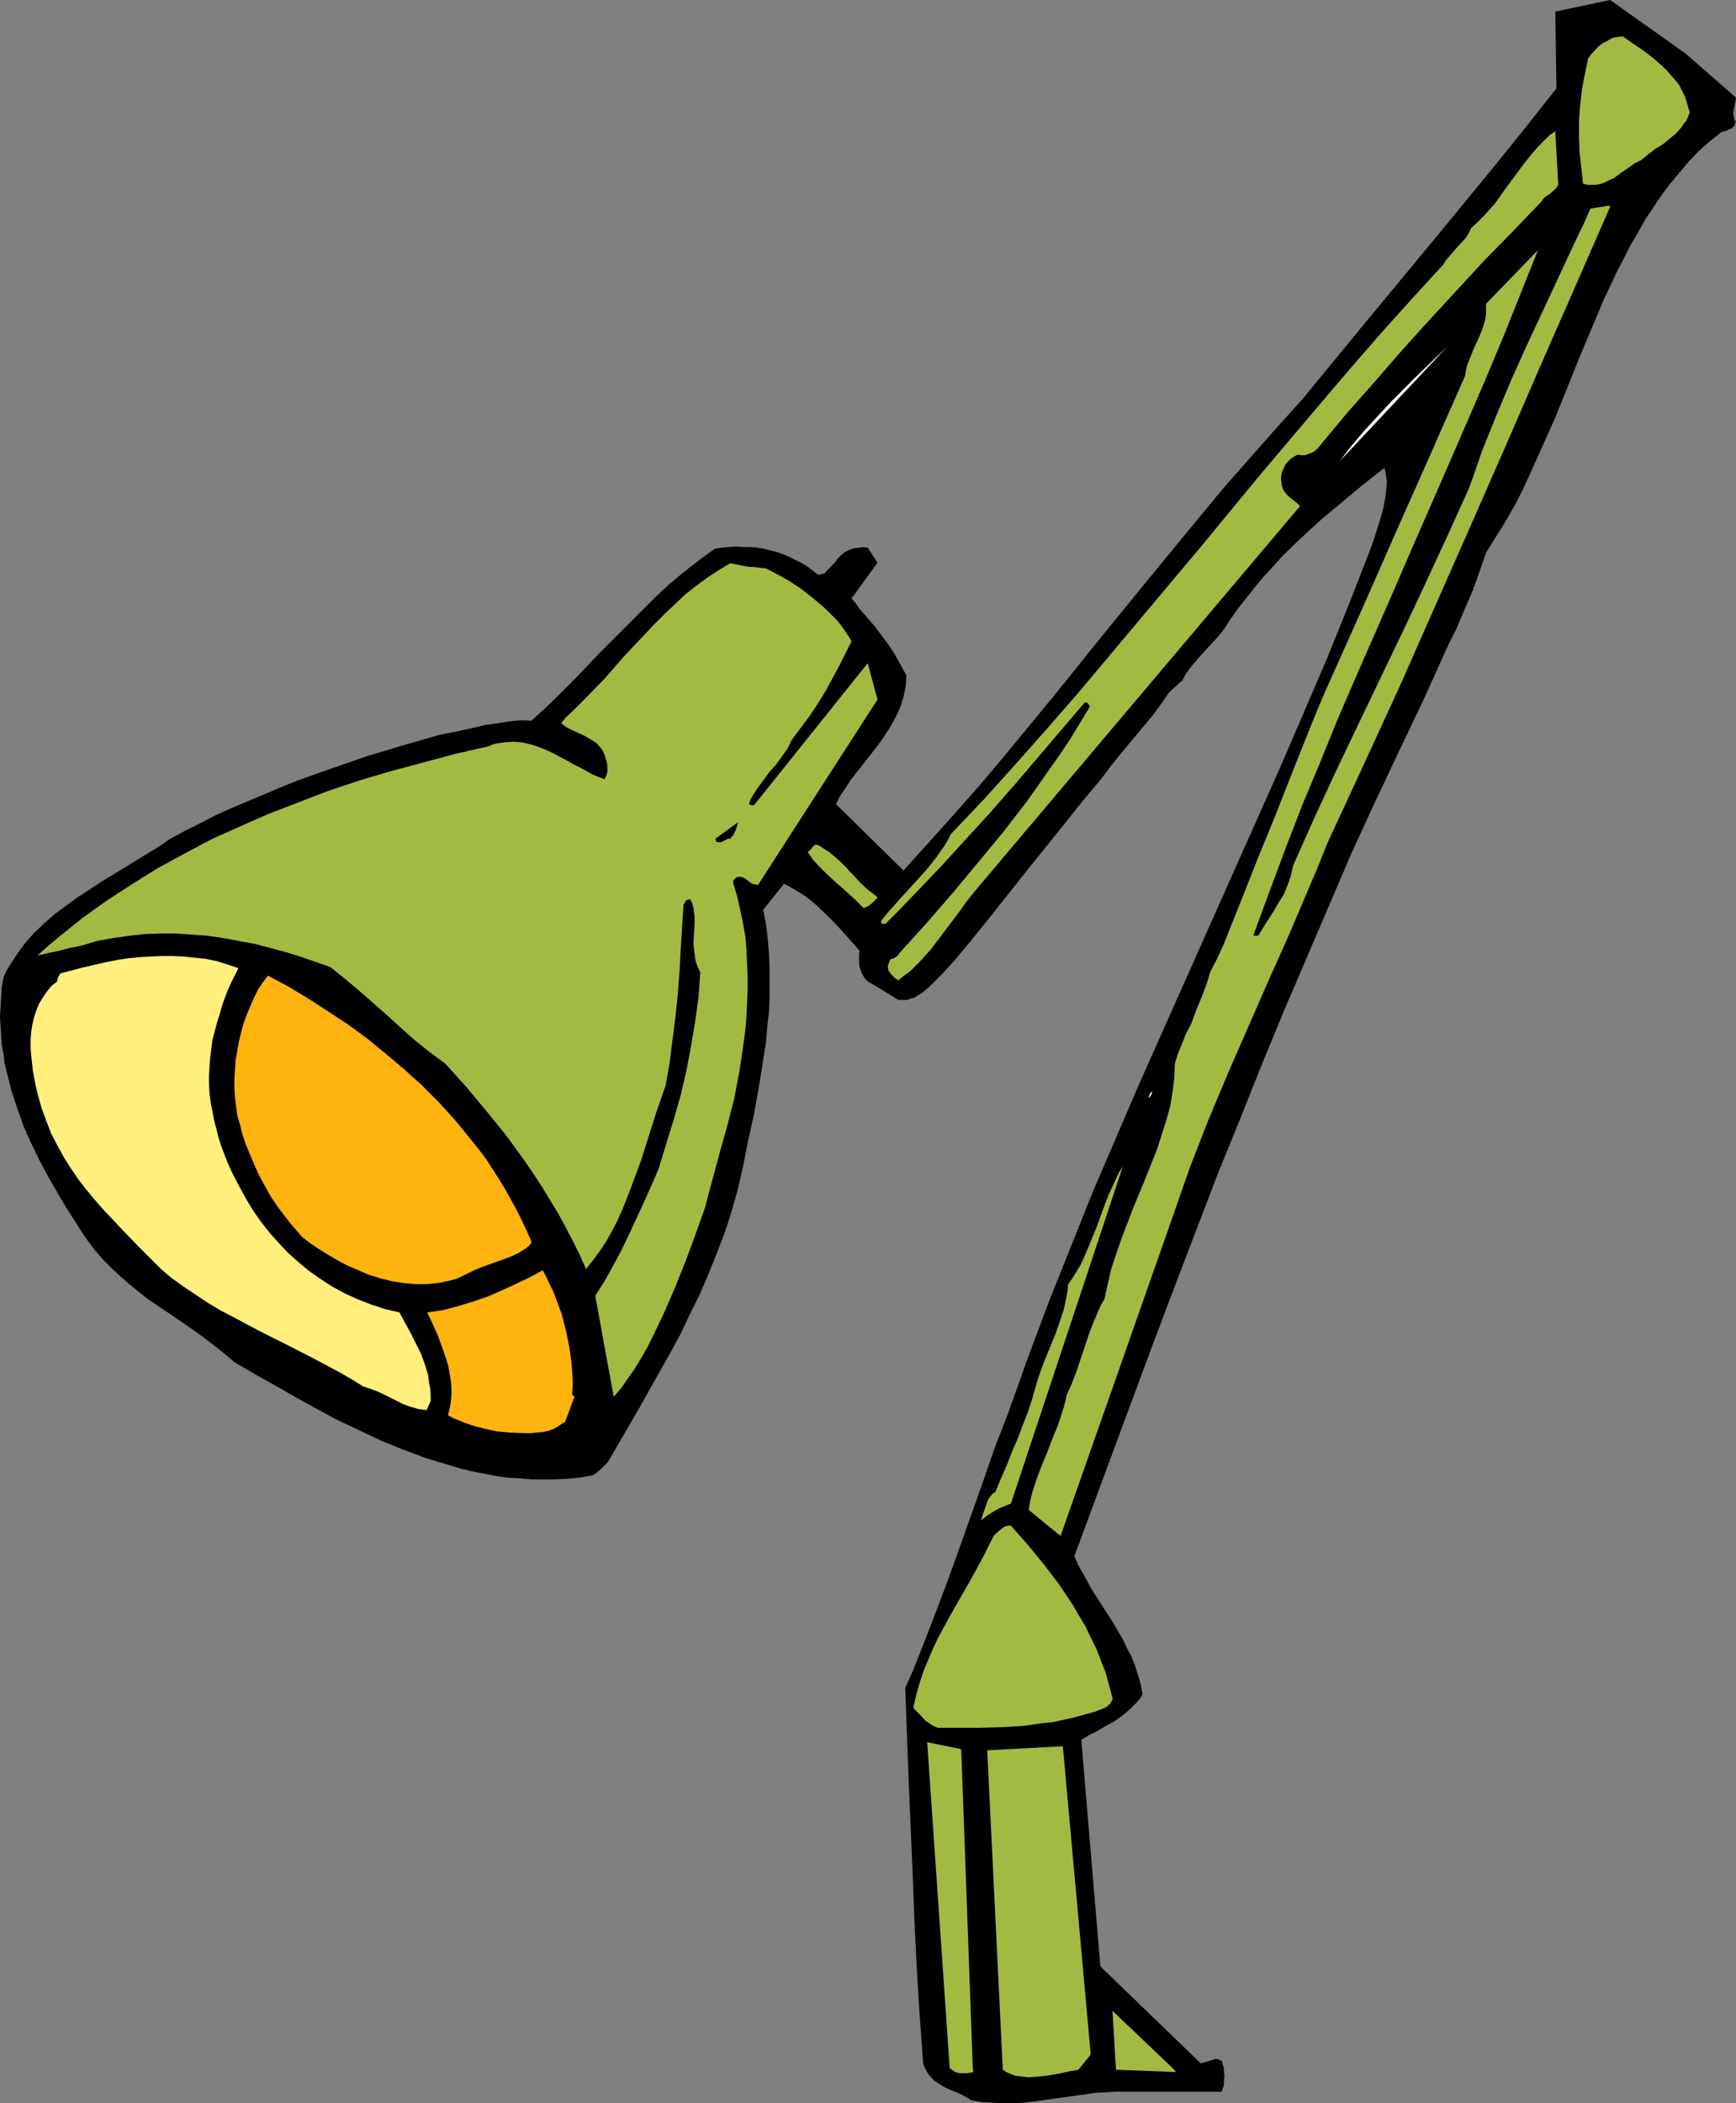
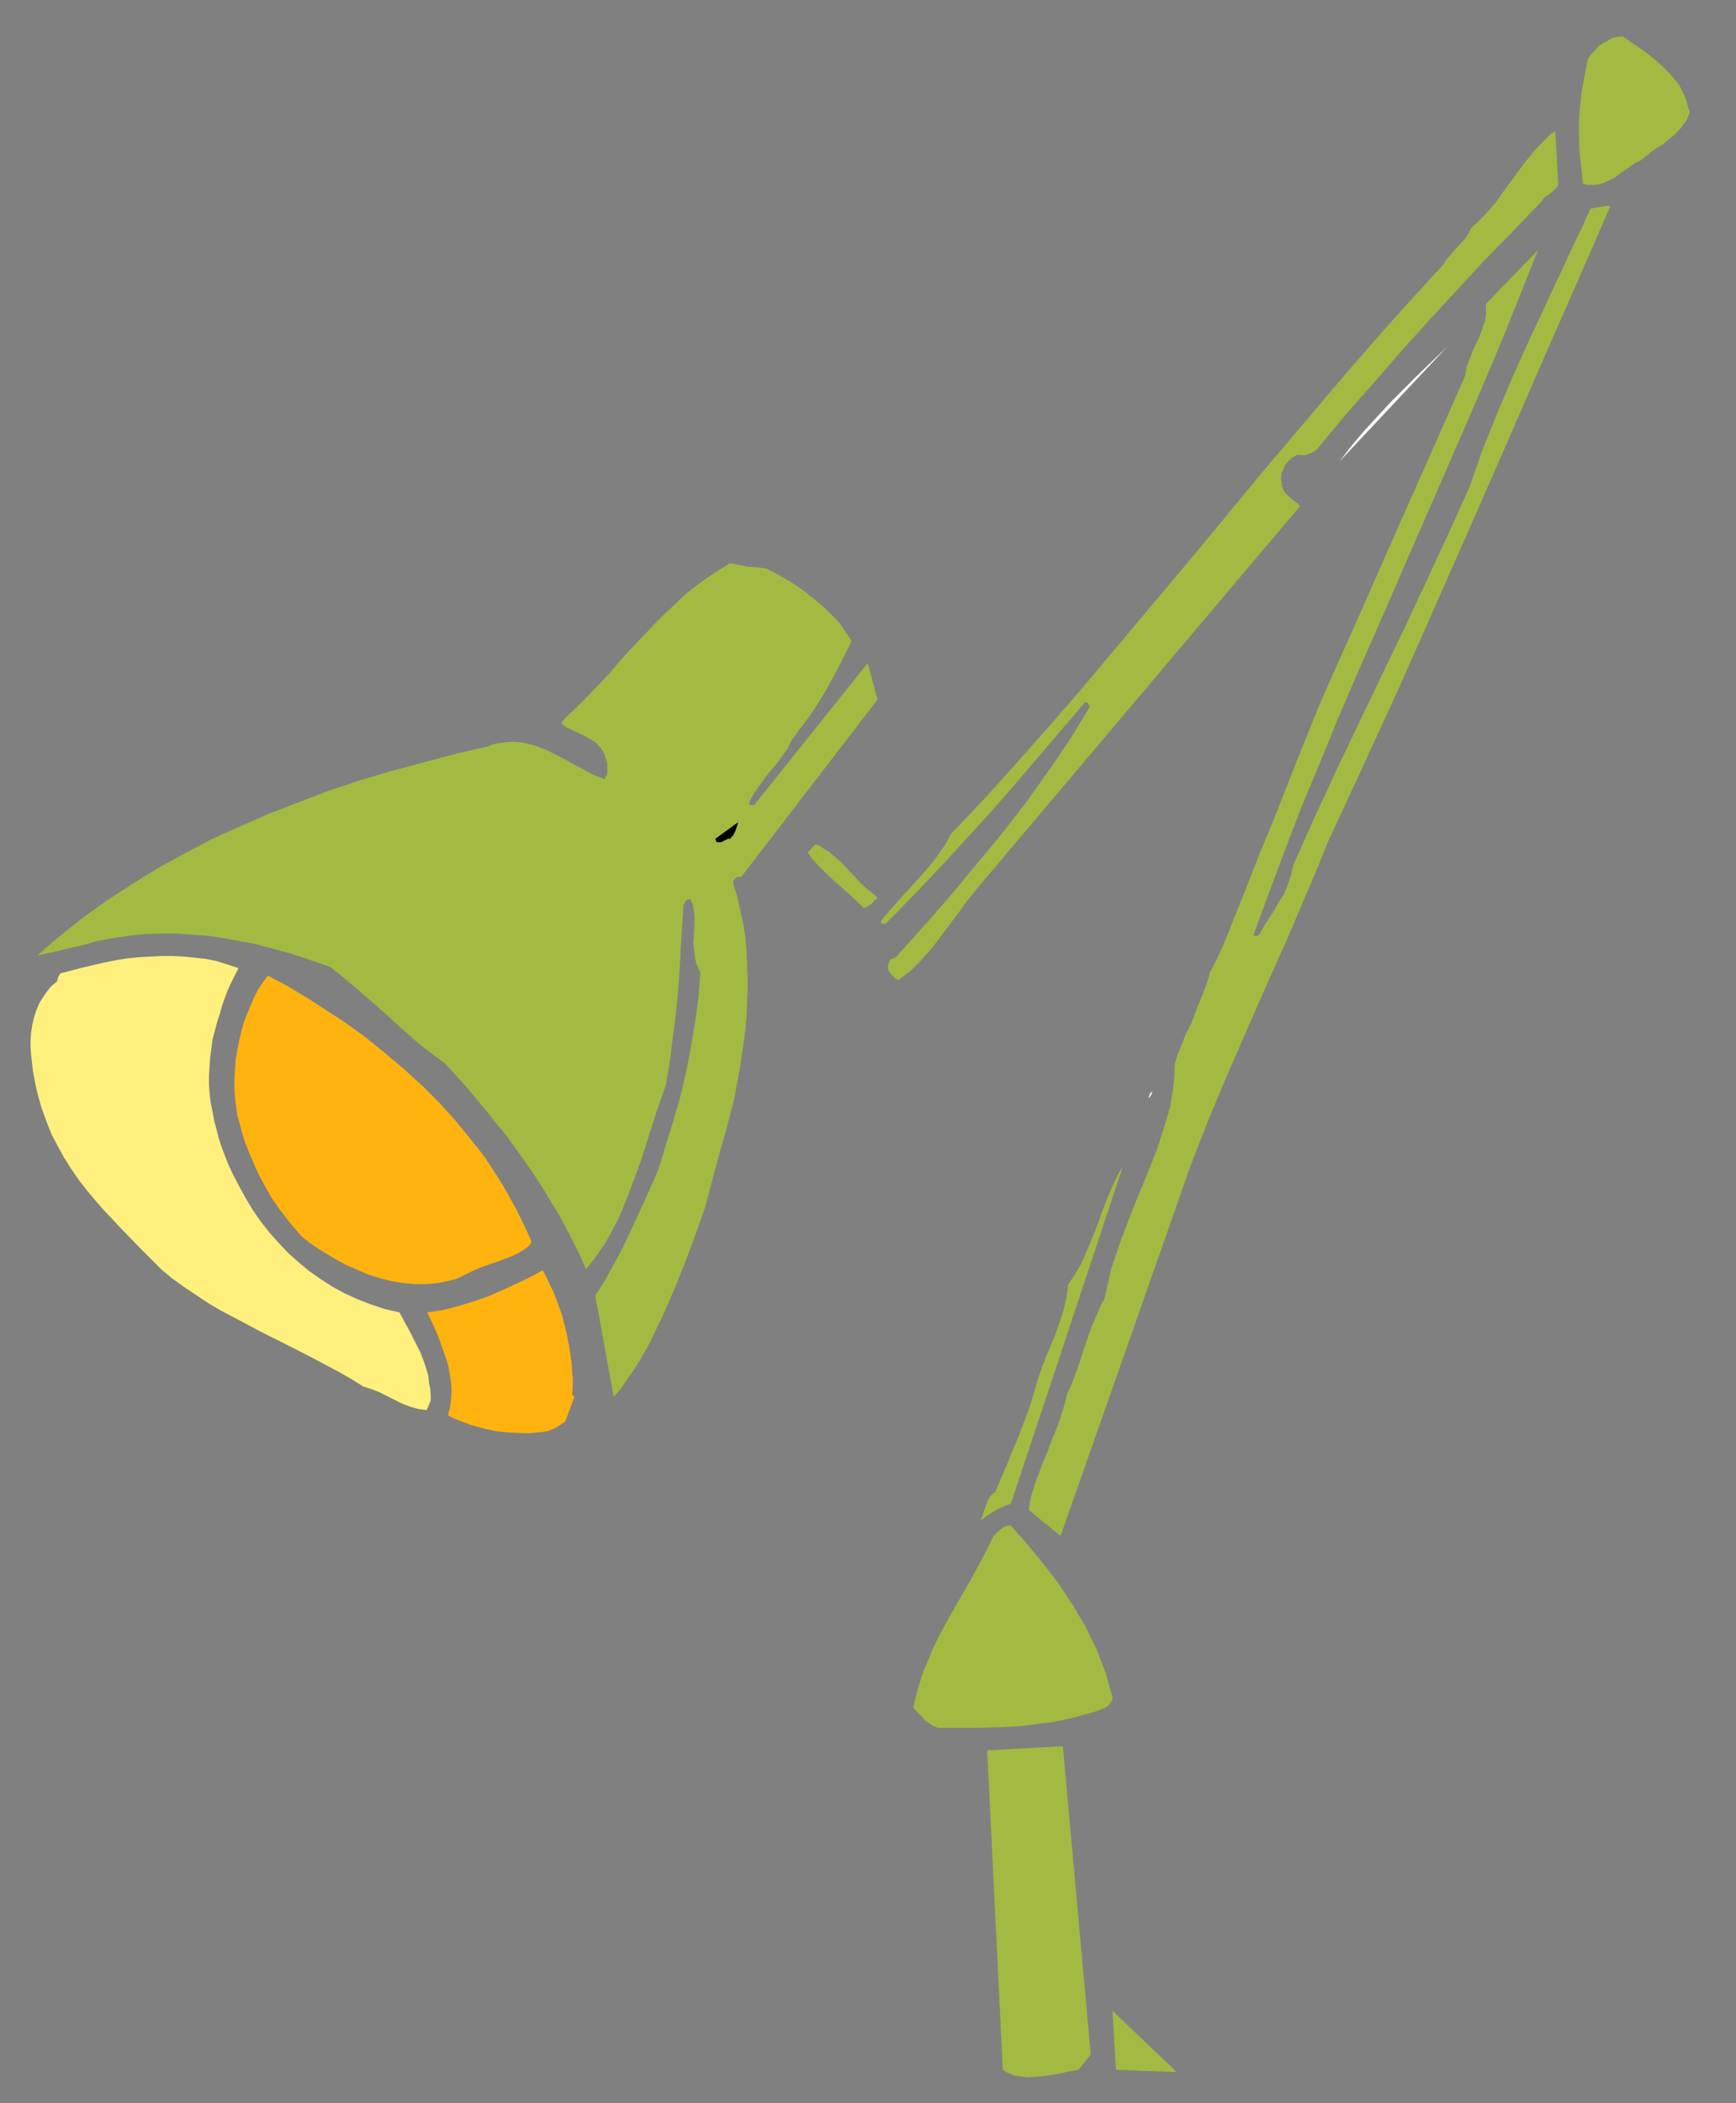
<svg xmlns="http://www.w3.org/2000/svg" xmlns:ns1="http://sodipodi.sourceforge.net/DTD/sodipodi-0.dtd" xmlns:ns2="http://www.inkscape.org/namespaces/inkscape" version="1.0" width="128.551mm" height="155.668mm" id="svg19" ns1:docname="Lamp - Desk 04.wmf">
  <rect width="100%" height="100%" fill="#808080" stroke="none" />
  <ns1:namedview id="namedview19" pagecolor="#ffffff" bordercolor="#000000" borderopacity="0.25" ns2:showpageshadow="2" ns2:pageopacity="0.0" ns2:pagecheckerboard="0" ns2:deskcolor="#d1d1d1" ns2:document-units="mm" />
  <defs id="defs1">
    <pattern id="WMFhbasepattern" patternUnits="userSpaceOnUse" width="6" height="6" x="0" y="0" />
  </defs>
-   <path style="fill:#000000;fill-opacity:1;fill-rule:evenodd;stroke:none" d="m 485.861,34.257 -0.485,-0.97 -0.162,-0.808 -0.162,-0.97 0.162,-0.646 0.323,-1.778 0.162,-0.808 0.162,-0.97 L 471.804,15.028 450.638,0 l -15.35,3.232 0.323,21.492 -8.564,10.827 -8.725,10.827 -17.935,21.815 -17.935,21.653 -17.935,21.815 -7.433,8.241 -7.271,8.241 -7.271,8.241 -6.948,8.403 -13.572,16.482 -13.572,16.644 -13.411,16.644 -13.572,16.482 -6.948,8.241 -7.109,8.08 -7.271,8.08 -7.271,8.08 -18.904,-18.583 1.131,-2.262 1.454,-2.101 1.454,-2.262 1.616,-2.101 3.232,-4.04 3.232,-4.201 1.454,-2.101 1.454,-2.262 1.293,-2.262 1.131,-2.262 0.969,-2.424 0.646,-2.424 0.485,-2.585 0.162,-2.747 -1.616,-2.909 -1.616,-2.909 -1.777,-2.747 -1.939,-2.585 -1.939,-2.585 -2.1,-2.424 -2.262,-2.585 -0.969,-1.454 -1.131,-1.293 7.271,-10.019 -2.747,-4.201 -1.293,-0.162 -1.293,0.162 -1.293,0.162 -1.293,0.485 -1.293,0.646 -0.969,0.808 -0.969,0.97 -0.808,1.131 -0.485,0.485 -0.485,0.485 -0.646,0.646 -0.646,0.646 -0.646,0.808 h -0.323 l -0.485,0.162 -0.969,0.162 -1.454,-1.131 -1.454,-1.131 -1.616,-0.97 -1.616,-0.808 -1.616,-0.808 -1.777,-0.808 -1.777,-0.646 -1.939,-0.485 -1.939,-0.485 -1.939,-0.323 -1.939,-0.162 h -1.939 l -1.939,-0.162 -2.1,0.162 -1.939,0.162 -1.939,0.323 -3.555,2.585 -3.393,2.585 -3.393,2.747 -3.232,2.747 -3.232,3.07 -3.07,3.07 -6.301,6.302 -6.301,6.302 -6.14,6.464 -6.301,6.302 -3.232,3.07 -3.232,2.909 -1.616,-0.162 h -1.454 l -3.232,0.323 -3.07,0.485 -3.393,0.485 -6.301,1.454 -3.232,0.646 -3.232,0.646 -10.179,2.909 -10.179,3.07 -9.856,3.393 -9.533,3.393 -4.847,1.939 -4.524,1.939 -4.686,1.939 -4.524,1.939 -4.363,1.939 -4.363,2.262 -4.201,2.101 -4.201,2.262 -3.07,2.101 -3.393,2.101 -13.249,8.08 -3.393,2.262 -3.232,2.101 -3.07,2.262 -3.07,2.262 -2.908,2.585 -2.747,2.585 -2.424,2.747 -2.262,3.07 -2.1,3.232 -0.969,1.616 -0.808,1.778 -0.485,2.747 -0.162,2.747 -0.162,2.747 L 0,284.4 l 0.162,2.585 0.162,2.747 0.162,2.585 0.485,2.585 0.323,2.585 0.646,2.585 1.293,5.171 1.616,4.848 1.777,5.009 2.1,4.686 2.262,4.686 2.424,4.525 2.585,4.525 2.585,4.363 2.585,4.04 2.585,4.04 2.747,3.717 2.424,2.747 2.424,2.424 2.424,2.262 2.424,2.101 2.585,2.101 2.424,1.939 5.009,3.393 5.009,3.393 4.847,3.393 4.847,3.717 2.424,1.939 2.262,1.939 5.494,3.232 5.494,3.07 5.655,3.232 5.817,3.232 5.978,3.232 6.14,2.909 6.14,2.909 6.301,2.585 6.463,2.424 3.232,0.97 3.232,0.97 3.232,0.97 3.232,0.808 3.393,0.646 3.232,0.646 3.393,0.485 3.232,0.162 3.393,0.323 h 3.393 3.393 l 3.393,-0.162 3.393,-0.323 3.555,-0.646 0.646,-0.323 0.646,-0.485 1.131,-0.97 0.969,-0.97 0.969,-0.97 5.817,-10.019 2.908,-5.009 2.908,-5.171 5.817,-10.342 2.908,-5.333 2.585,-5.494 2.747,-5.494 2.424,-5.656 2.262,-5.656 2.262,-5.817 1.939,-5.979 1.777,-6.302 1.454,-6.302 1.293,-6.625 1.777,-8.08 1.454,-8.08 1.293,-8.241 0.646,-4.04 0.323,-4.04 0.485,-4.201 0.162,-4.04 v -4.04 -4.201 l -0.162,-4.04 -0.323,-4.04 -0.485,-4.04 -0.808,-4.201 5.817,-7.272 1.616,0.808 1.616,0.97 2.908,1.778 2.747,2.262 2.585,2.424 2.424,2.424 2.424,2.585 2.424,2.747 2.424,2.747 -0.162,0.97 v 1.131 1.293 l 0.162,1.131 0.323,1.131 0.485,0.97 0.646,1.131 0.808,0.808 2.262,1.293 4.201,2.585 2.1,1.293 h 1.131 1.293 l 0.969,-0.323 1.131,-0.323 0.969,-0.646 1.131,-0.646 1.939,-1.616 1.777,-1.778 1.939,-1.939 3.555,-3.878 5.494,-6.625 5.17,-6.464 5.009,-6.302 5.009,-6.302 10.018,-12.443 5.009,-6.302 5.17,-6.14 2.424,-3.232 2.424,-3.07 4.847,-5.817 4.847,-5.817 2.262,-3.07 2.1,-3.07 0.646,-0.646 0.485,-0.485 0.969,-0.808 0.808,-0.808 0.969,-0.808 1.131,-2.101 1.616,-2.101 1.616,-1.939 1.939,-2.101 3.716,-4.04 1.777,-2.262 1.454,-2.262 2.262,-3.232 2.424,-3.07 2.424,-3.07 2.424,-2.909 2.585,-2.747 2.585,-2.909 5.332,-5.171 5.655,-5.171 5.817,-4.848 5.817,-4.848 5.978,-4.686 0.323,1.131 0.162,1.131 0.162,1.293 v 1.293 l -0.162,1.454 -0.162,1.454 -0.485,2.909 -0.808,3.07 -0.969,3.07 -0.969,3.07 -0.969,2.747 -5.978,15.351 -6.14,15.19 -6.463,15.028 -6.463,15.028 -13.249,29.733 -6.625,14.866 -6.625,14.866 -13.249,29.733 -6.463,15.028 -6.463,15.028 -6.14,15.351 -6.14,15.351 -5.817,15.513 -5.655,15.836 -1.939,5.009 -1.939,5.009 -3.393,9.857 -3.393,9.534 -3.393,9.534 -3.393,9.372 -3.555,9.372 -3.716,9.534 -1.939,4.848 -2.1,4.686 0.485,13.25 0.485,13.089 1.131,26.178 0.485,12.927 0.646,13.089 0.808,13.089 0.969,13.25 0.323,1.131 0.646,1.131 0.485,0.97 0.808,0.808 0.646,0.808 0.969,0.646 1.777,1.131 1.939,0.97 2.1,0.808 1.939,0.97 1.939,1.131 2.908,0.485 2.908,0.162 2.908,0.162 h 2.908 l 2.908,-0.162 2.908,-0.323 5.655,-0.808 5.817,-0.808 5.655,-0.808 2.908,-0.162 2.908,-0.162 h 2.908 2.908 23.752 l 0.323,-0.808 0.323,-1.131 v -1.131 l 0.162,-1.131 -0.162,-1.293 v -1.131 l -0.323,-0.97 -0.323,-1.131 h -0.323 l -0.162,-0.162 -0.485,-0.162 -0.485,-0.162 -4.363,1.293 -28.114,-27.147 -5.332,-63.344 2.1,-1.293 2.262,-1.131 2.424,-1.454 2.424,-1.293 2.262,-1.616 2.1,-1.778 0.969,-0.97 0.969,-0.97 0.969,-1.131 0.646,-1.131 -0.485,-2.747 -0.808,-2.747 -0.808,-2.585 -0.969,-2.424 -1.293,-2.424 -1.131,-2.424 -2.747,-4.686 -2.908,-4.525 -2.908,-4.525 -2.585,-4.686 -1.293,-2.262 -1.131,-2.585 11.472,-31.025 11.472,-30.864 5.817,-15.351 5.817,-15.19 5.817,-15.19 6.14,-15.028 5.978,-15.028 6.14,-14.866 6.301,-14.705 6.301,-14.705 6.301,-14.705 6.625,-14.382 6.786,-14.382 6.786,-14.22 2.262,-5.009 4.524,-10.019 2.424,-4.848 2.1,-5.009 2.262,-5.171 1.939,-5.333 1.939,-5.656 2.1,-3.393 2.262,-3.555 2.1,-3.555 2.1,-3.717 1.939,-3.878 1.777,-3.878 3.555,-7.918 3.555,-7.918 6.625,-16.482 3.393,-8.08 3.393,-8.08 3.716,-7.918 1.939,-3.717 1.939,-3.878 2.1,-3.555 2.1,-3.717 2.262,-3.393 2.262,-3.393 2.424,-3.232 2.585,-3.07 2.585,-3.07 2.747,-2.909 2.908,-2.585 3.232,-2.585 0.323,-0.162 0.323,-0.162 0.808,-0.162 0.969,-0.485 0.808,-0.323 0.323,-0.323 0.485,-0.485 v 0 -0.323 -0.323 z" id="path1" />
  <path style="fill:#000000;fill-opacity:1;fill-rule:evenodd;stroke:none" d="m 465.18,29.894 v -4.363 l -0.646,-1.131 -0.646,-0.97 -0.969,-0.97 -0.969,-0.646 -1.131,-0.646 -1.293,-0.485 -1.293,-0.323 h -1.454 l -1.777,0.485 -1.454,0.808 -0.646,0.485 -0.646,0.323 -0.162,0.162 -0.162,0.162 -0.323,0.162 -0.646,0.808 -0.485,0.97 -0.323,1.293 -0.323,1.131 -0.162,1.293 v 1.454 l 0.162,1.293 0.485,1.293 0.969,0.808 0.969,0.646 0.969,0.485 1.293,0.323 1.454,0.162 h 1.454 l 1.454,-0.162 1.616,-0.162 1.454,-1.131 1.131,-0.808 1.131,-1.131 0.485,-0.646 0.485,-0.646 z" id="path2" />
  <path style="fill:#ffffff;fill-opacity:1;fill-rule:evenodd;stroke:none" d="m 405.073,96.955 -8.079,7.756 -7.917,7.918 -3.878,4.201 -3.716,4.04 -3.393,4.04 -1.616,2.101 -1.616,2.101 z" id="path3" />
  <path style="fill:#ffffff;fill-opacity:1;fill-rule:evenodd;stroke:none" d="m 322.507,305.246 -0.323,0.323 -0.323,0.323 -0.162,0.485 -0.162,0.323 v 0.485 l 0.162,-0.162 v 0 l 0.323,-0.485 0.323,-0.646 z" id="path4" />
  <path style="fill:#000000;fill-opacity:1;fill-rule:evenodd;stroke:none" d="m 297.463,463.605 v -1.939 l -0.162,-1.939 -0.323,-1.131 -0.162,-0.97 -0.485,-0.808 -0.646,-0.808 -0.969,-0.97 -1.131,-0.646 -1.293,-0.485 -1.454,-0.323 -1.454,-0.162 h -1.454 l -1.616,0.162 -1.616,0.323 -1.293,0.97 -1.293,0.97 -0.969,1.131 -0.969,1.293 -0.808,1.293 -0.646,1.616 -0.162,1.454 v 0.97 0.808 l 0.323,0.97 0.162,0.808 0.162,0.646 v 0.162 l 0.646,1.131 0.808,1.131 1.131,0.97 1.293,0.646 1.454,0.646 1.454,0.485 1.454,0.162 h 1.616 0.808 l 0.808,-0.323 0.485,-0.323 0.162,-0.162 v 0 l 0.969,-0.485 0.969,-0.646 0.969,-0.808 0.969,-0.97 0.808,-1.131 0.646,-1.131 0.485,-1.293 z" id="path5" />
  <path style="fill:#a3ba42;fill-opacity:1;fill-rule:evenodd;stroke:none" d="m 472.612,30.541 -0.485,-1.778 -0.485,-1.616 -0.808,-1.616 -0.808,-1.616 -0.969,-1.293 -1.293,-1.454 -1.131,-1.293 -1.293,-1.293 -2.585,-2.262 -2.908,-2.262 -2.908,-1.939 -2.747,-1.939 -1.616,0.162 -1.454,0.323 -1.293,0.808 -1.293,0.646 -1.293,0.97 -0.969,1.131 -0.969,0.97 -0.808,1.131 -0.969,4.525 -0.808,4.363 -0.485,4.363 -0.323,4.363 v 4.363 l 0.162,4.201 0.485,4.363 0.485,4.525 1.293,0.323 h 0.969 1.131 l 1.131,-0.162 1.131,-0.323 0.969,-0.485 2.1,-0.97 1.939,-1.454 1.939,-1.293 1.777,-1.293 1.939,-0.97 1.939,-1.616 1.939,-1.454 2.1,-1.293 1.777,-1.454 1.777,-1.454 1.616,-1.778 0.646,-0.97 0.808,-0.97 0.485,-1.131 0.485,-1.293 z" id="path6" />
  <path style="fill:#a3ba42;fill-opacity:1;fill-rule:evenodd;stroke:none" d="m 450.638,57.85 -0.323,-0.323 -5.17,0.808 -2.1,4.686 -2.262,4.686 -4.363,9.372 -4.524,9.695 -4.524,9.695 -4.363,9.695 -4.201,10.019 -4.039,10.019 -1.777,5.171 -1.777,5.009 -6.14,13.574 -6.14,13.25 -6.14,13.089 -6.301,13.089 -12.441,26.016 -6.14,13.25 -5.978,13.412 -0.323,1.454 -0.323,1.454 -0.969,2.747 -0.969,2.424 -1.454,2.262 -1.293,2.262 -2.908,4.525 -1.454,2.424 h -0.162 l -0.323,0.162 h -0.485 l -0.485,-0.162 4.524,-12.281 4.524,-12.119 4.686,-12.119 5.009,-11.958 4.847,-11.958 5.17,-11.958 10.341,-23.592 5.17,-11.958 5.17,-11.796 10.341,-23.754 5.17,-11.958 5.009,-11.958 4.847,-12.119 4.847,-12.119 -14.542,15.028 v 1.454 1.293 l -0.162,1.293 -0.323,1.293 -0.808,2.424 -0.969,2.262 -1.131,2.424 -0.969,2.424 -0.969,2.424 -0.323,1.454 -0.162,1.293 -9.695,21.976 -9.695,21.815 -9.533,21.653 -9.695,21.653 -2.585,5.979 -2.424,5.979 -4.847,12.119 -4.686,11.958 -4.847,11.796 -3.232,8.241 -3.232,8.08 -1.616,4.04 -1.616,4.04 -1.777,3.878 -1.939,3.717 -0.485,1.778 -0.646,1.939 -1.293,3.393 -1.454,3.555 -1.454,3.878 -1.454,2.747 -1.131,2.909 -1.131,2.747 -0.808,2.585 -0.162,4.04 -0.485,3.878 -0.646,4.04 -1.131,4.04 -1.293,4.04 -1.293,4.04 -1.616,4.04 -1.616,4.04 -3.393,8.241 -3.232,8.403 -1.454,4.201 -1.454,4.363 -0.969,4.201 -0.969,4.363 -0.969,1.616 -0.646,1.454 -1.454,3.393 -1.293,3.393 -1.131,3.393 -2.262,6.787 -1.293,3.393 -1.454,3.232 -0.485,2.101 -0.646,2.262 -1.293,4.04 -1.616,3.878 -1.454,3.878 -1.616,3.878 -1.454,3.878 -1.293,4.04 -0.485,2.101 -0.323,2.262 8.887,7.272 31.346,-89.198 2.424,-6.948 2.424,-6.948 2.585,-6.625 2.585,-6.625 5.494,-13.089 5.655,-12.927 5.655,-12.927 5.655,-12.604 5.494,-12.927 2.747,-6.464 2.585,-6.464 10.179,-21.976 10.179,-22.138 9.856,-22.3 9.856,-22.3 9.856,-22.461 9.695,-22.3 9.856,-22.461 z" id="path7" />
  <path style="fill:#a3ba42;fill-opacity:1;fill-rule:evenodd;stroke:none" d="m 436.096,51.386 -0.808,-14.705 -1.616,1.131 -1.454,1.454 -1.454,1.454 -1.454,1.616 -2.747,3.393 -2.747,3.717 -2.747,3.717 -2.747,3.878 -1.616,1.778 -1.616,1.778 -1.616,1.616 -1.777,1.616 -0.646,1.454 -0.969,1.454 -2.262,2.424 -2.1,2.424 -0.969,1.131 -0.808,1.293 -8.887,9.695 -8.725,9.695 -8.564,9.857 -8.402,9.857 -16.966,20.037 -16.642,20.199 -16.966,20.199 -8.402,10.019 -8.564,10.18 -8.725,10.019 -8.887,10.019 -8.887,9.857 -9.21,9.695 -0.808,1.616 -0.969,1.616 -2.262,3.232 -2.424,3.07 -2.585,2.909 -5.332,5.817 -2.585,2.909 -2.424,2.909 -0.162,0.646 0.162,0.323 h 0.162 0.323 0.323 0.323 l 4.039,-4.04 3.716,-3.878 7.433,-7.756 7.109,-7.756 6.948,-7.595 6.786,-7.756 6.625,-7.756 6.463,-7.595 6.625,-7.756 h 0.323 l 0.485,0.162 0.323,0.485 0.323,0.485 -2.747,4.525 -2.747,4.525 -2.908,4.363 -3.07,4.363 -3.07,4.363 -3.07,4.363 -6.625,8.564 -6.948,8.403 -7.109,8.564 -7.433,8.564 -7.756,8.564 -0.162,0.323 -0.485,0.485 -0.485,0.323 -0.808,0.323 h -0.162 l -0.323,0.162 -0.162,0.485 -0.485,1.293 v 0.646 l 0.162,0.646 0.323,0.485 0.485,0.646 0.969,0.97 0.969,0.646 1.616,-1.293 1.777,-1.293 1.454,-1.454 1.454,-1.454 2.747,-3.07 2.585,-3.393 2.424,-3.232 2.585,-3.393 2.424,-3.393 2.585,-3.232 90.806,-107.458 -0.646,-0.646 -0.808,-0.646 -1.616,-1.293 -0.808,-0.808 -0.646,-0.808 -0.485,-1.131 -0.162,-0.485 v -0.646 l -0.162,-0.808 v -0.646 l 0.162,-1.293 0.485,-1.131 0.485,-1.131 0.808,-0.97 0.808,-0.808 0.969,-0.646 0.969,-0.485 0.969,0.162 h 1.131 l 0.808,-0.323 0.969,-0.323 0.808,-0.485 0.808,-0.646 0.646,-0.808 0.646,-0.808 7.271,-8.726 7.594,-8.564 7.433,-8.564 7.594,-8.403 7.756,-8.403 7.756,-8.403 7.917,-8.08 7.917,-8.241 0.485,-0.646 0.485,-0.646 1.454,-0.97 1.293,-1.131 0.646,-0.646 0.485,-0.808 z" id="path8" />
  <path style="fill:#a3ba42;fill-opacity:1;fill-rule:evenodd;stroke:none" d="m 328.162,578.496 -16.804,-15.998 0.969,16.482 16.804,0.646 z" id="path9" />
  <path style="fill:#a3ba42;fill-opacity:1;fill-rule:evenodd;stroke:none" d="m 314.267,326.252 -1.131,1.778 -0.969,2.101 -1.939,4.201 -1.616,4.201 -1.616,4.525 -1.777,4.363 -1.777,4.201 -0.969,2.101 -1.131,1.939 -1.131,1.778 -1.293,1.939 -0.162,1.778 -0.323,1.939 -0.808,3.555 -1.131,3.393 -1.131,3.232 -2.747,6.625 -1.293,3.393 -1.131,3.393 -1.131,4.04 -1.293,4.04 -1.454,3.717 -1.454,3.878 -1.616,3.717 -1.454,3.717 -1.616,3.717 -1.616,3.878 -0.808,0.485 -0.646,0.808 -0.646,0.97 -0.323,0.97 -0.808,2.262 -0.808,2.424 1.939,-1.454 1.777,-1.131 1.131,-0.646 1.131,-0.485 1.131,-0.485 1.293,-0.485 z" id="path10" />
  <path style="fill:#a3ba42;fill-opacity:1;fill-rule:evenodd;stroke:none" d="m 311.358,474.916 -0.969,-3.555 -0.969,-3.555 -1.293,-3.232 -1.293,-3.393 -1.616,-3.232 -1.454,-3.07 -1.777,-2.909 -1.777,-3.07 -1.939,-2.909 -1.939,-2.909 -2.1,-2.747 -2.1,-2.747 -4.524,-5.494 -4.686,-5.333 h -0.646 l -0.808,0.162 -0.646,0.323 -0.646,0.485 -1.131,0.97 -0.969,0.97 -1.454,2.909 -1.454,2.909 -3.07,5.656 -3.232,5.656 -3.232,5.656 -3.07,5.656 -1.454,3.07 -1.293,3.07 -1.293,3.07 -1.131,3.393 -0.969,3.393 -0.808,3.555 0.485,0.646 0.485,0.485 0.808,0.808 0.808,0.808 0.646,0.808 1.616,1.131 0.808,0.485 1.131,0.485 h 5.817 5.978 l 5.978,-0.162 5.817,-0.323 5.978,-0.808 2.908,-0.323 2.908,-0.646 2.908,-0.646 2.908,-0.808 2.908,-0.808 2.908,-1.131 0.646,-0.485 0.646,-0.646 0.485,-0.808 0.162,-0.323 z" id="path11" />
  <path style="fill:#a3ba42;fill-opacity:1;fill-rule:evenodd;stroke:none" d="m 305.219,574.133 -7.756,-85.643 -21.167,1.131 4.363,89.36 0.969,0.646 1.131,0.485 1.131,0.485 1.131,0.162 1.293,0.162 1.454,0.162 2.585,-0.162 2.908,-0.323 2.908,-0.485 2.908,-0.646 2.747,-0.485 3.393,-4.201 z" id="path12" />
-   <path style="fill:#a3ba42;fill-opacity:1;fill-rule:evenodd;stroke:none" d="m 272.257,578.496 -3.232,-89.198 -9.533,-1.939 6.301,91.137 0.646,0.485 0.646,0.485 0.808,0.323 0.808,0.162 h 0.969 0.969 l 1.777,-0.323 z" id="path13" />
  <path style="fill:#a3ba42;fill-opacity:1;fill-rule:evenodd;stroke:none" d="m 244.95,250.466 -2.1,-1.616 -1.939,-1.778 -1.939,-2.101 -0.969,-0.97 -0.969,-1.131 -1.939,-1.939 -2.262,-1.939 -0.969,-0.808 -1.131,-0.646 -1.131,-0.808 -1.131,-0.485 -0.485,0.162 -0.162,0.162 -0.485,0.485 -0.485,0.646 -0.808,0.646 1.454,2.101 1.777,1.939 1.939,1.939 2.262,2.101 4.201,3.717 2.1,1.939 1.939,1.939 1.131,-0.485 0.969,-0.646 0.808,-0.808 0.969,-0.97 z" id="path14" />
-   <path style="fill:#a3ba42;fill-opacity:1;fill-rule:evenodd;stroke:none" d="m 245.597,195.687 -2.747,-10.18 -31.831,39.751 h -0.808 l -0.323,-0.162 -0.323,-0.162 0.485,-1.293 0.646,-1.131 1.454,-2.262 1.616,-2.101 1.616,-2.262 1.777,-1.939 1.616,-2.262 1.616,-2.262 0.646,-1.293 0.646,-1.293 2.424,-3.232 2.424,-3.232 2.262,-3.393 2.1,-3.393 1.939,-3.555 1.939,-3.555 1.777,-3.555 1.777,-3.555 -0.969,-1.616 -1.131,-1.616 -1.131,-1.616 -1.293,-1.454 -1.454,-1.454 -1.454,-1.454 -3.07,-2.585 -3.232,-2.585 -3.393,-2.262 -3.393,-1.939 -3.393,-1.778 -1.454,-0.162 -1.293,-0.162 -2.424,-0.162 -2.424,-0.485 -2.424,-0.485 -3.232,1.939 -3.232,2.101 -3.07,2.262 -3.07,2.424 -2.908,2.747 -2.908,2.747 -2.908,2.909 -2.747,2.909 -5.655,5.979 -5.332,6.14 -5.655,5.817 -2.747,2.747 -2.747,2.585 -0.485,0.646 -0.323,0.323 -0.162,0.323 -0.162,0.162 1.454,1.131 1.616,0.808 3.555,1.616 1.616,0.97 1.616,0.97 0.646,0.808 0.646,0.646 0.485,0.808 0.485,0.97 0.323,1.131 0.323,0.97 0.162,0.97 v 0.808 0.97 l -0.162,0.808 -0.323,0.646 -0.323,0.646 -1.616,-0.646 -1.616,-0.646 -1.777,-0.97 -1.777,-0.97 -1.939,-0.97 -1.939,-1.131 -4.039,-2.101 -2.1,-0.97 -2.1,-0.808 -2.1,-0.646 -2.262,-0.485 -2.262,-0.162 -2.262,0.162 -2.424,0.323 -1.131,0.323 -1.131,0.485 -9.21,2.101 -9.048,2.424 -9.048,2.424 -8.725,2.585 -8.725,2.909 -8.402,3.232 -8.402,3.232 -8.079,3.555 -7.917,3.555 -7.594,4.04 -7.433,4.04 -7.271,4.525 -6.948,4.525 -3.393,2.424 -3.393,2.424 -3.232,2.585 -3.232,2.585 -3.07,2.585 -3.07,2.747 2.908,-0.646 3.07,-0.646 3.07,-0.808 3.232,-0.646 4.363,-1.293 4.363,-0.808 4.524,-0.646 4.363,-0.485 4.524,-0.162 h 4.363 l 4.524,0.323 4.363,0.323 4.363,0.646 4.363,0.808 4.363,0.808 4.363,1.131 4.201,1.131 4.201,1.293 4.201,1.454 4.201,1.454 4.039,3.232 4.039,3.393 7.917,6.948 3.878,3.555 4.039,3.555 4.039,3.232 4.201,3.07 5.978,6.625 5.655,6.787 5.494,6.787 2.585,3.555 2.585,3.555 2.424,3.555 2.424,3.717 2.262,3.717 2.262,3.717 2.1,3.878 1.939,3.717 1.939,3.878 1.777,4.04 1.939,-2.424 1.777,-2.424 1.777,-2.585 1.616,-2.909 1.616,-3.07 1.454,-3.232 1.293,-3.232 1.293,-3.393 2.585,-6.948 2.262,-7.11 2.262,-7.11 2.424,-6.948 1.131,-6.464 0.808,-6.464 0.808,-6.302 0.646,-6.302 0.485,-6.302 0.323,-6.302 0.808,-12.443 0.323,-0.485 0.323,-0.646 0.646,-0.323 h 0.323 0.323 l 0.485,1.131 0.323,1.131 0.162,1.293 0.162,1.131 v 2.585 l -0.162,2.424 -0.162,2.747 0.323,2.585 0.162,1.454 0.323,1.293 0.485,1.293 0.646,1.293 -0.485,6.948 -0.969,6.948 -1.131,6.787 -1.293,6.787 -1.616,6.948 -1.939,6.787 -2.1,6.787 -2.1,6.948 -2.1,4.848 -2.1,4.686 -2.1,4.525 -2.1,4.525 -2.1,4.363 -2.262,4.201 -2.424,4.363 -2.585,4.04 5.17,28.278 2.1,-2.424 1.777,-2.585 1.939,-2.747 1.777,-2.909 1.777,-3.07 1.616,-3.232 1.616,-3.393 1.616,-3.393 3.07,-7.11 2.908,-7.272 2.747,-7.433 2.585,-7.272 2.1,-7.918 2.1,-7.756 2.1,-7.433 0.969,-3.878 0.969,-3.717 1.454,-7.756 1.131,-7.595 0.485,-3.717 0.323,-3.717 0.162,-3.878 0.162,-3.717 v -3.717 l -0.162,-3.717 -0.162,-3.717 -0.323,-3.717 -0.646,-3.717 -0.808,-3.717 -0.808,-3.717 -1.131,-3.717 v -0.646 l 0.323,-0.485 0.485,-0.485 0.646,-0.162 h 0.808 l 0.808,0.323 1.131,0.808 1.131,0.808 0.808,0.162 0.808,0.162 z" id="path15" />
+   <path style="fill:#a3ba42;fill-opacity:1;fill-rule:evenodd;stroke:none" d="m 245.597,195.687 -2.747,-10.18 -31.831,39.751 h -0.808 l -0.323,-0.162 -0.323,-0.162 0.485,-1.293 0.646,-1.131 1.454,-2.262 1.616,-2.101 1.616,-2.262 1.777,-1.939 1.616,-2.262 1.616,-2.262 0.646,-1.293 0.646,-1.293 2.424,-3.232 2.424,-3.232 2.262,-3.393 2.1,-3.393 1.939,-3.555 1.939,-3.555 1.777,-3.555 1.777,-3.555 -0.969,-1.616 -1.131,-1.616 -1.131,-1.616 -1.293,-1.454 -1.454,-1.454 -1.454,-1.454 -3.07,-2.585 -3.232,-2.585 -3.393,-2.262 -3.393,-1.939 -3.393,-1.778 -1.454,-0.162 -1.293,-0.162 -2.424,-0.162 -2.424,-0.485 -2.424,-0.485 -3.232,1.939 -3.232,2.101 -3.07,2.262 -3.07,2.424 -2.908,2.747 -2.908,2.747 -2.908,2.909 -2.747,2.909 -5.655,5.979 -5.332,6.14 -5.655,5.817 -2.747,2.747 -2.747,2.585 -0.485,0.646 -0.323,0.323 -0.162,0.323 -0.162,0.162 1.454,1.131 1.616,0.808 3.555,1.616 1.616,0.97 1.616,0.97 0.646,0.808 0.646,0.646 0.485,0.808 0.485,0.97 0.323,1.131 0.323,0.97 0.162,0.97 v 0.808 0.97 l -0.162,0.808 -0.323,0.646 -0.323,0.646 -1.616,-0.646 -1.616,-0.646 -1.777,-0.97 -1.777,-0.97 -1.939,-0.97 -1.939,-1.131 -4.039,-2.101 -2.1,-0.97 -2.1,-0.808 -2.1,-0.646 -2.262,-0.485 -2.262,-0.162 -2.262,0.162 -2.424,0.323 -1.131,0.323 -1.131,0.485 -9.21,2.101 -9.048,2.424 -9.048,2.424 -8.725,2.585 -8.725,2.909 -8.402,3.232 -8.402,3.232 -8.079,3.555 -7.917,3.555 -7.594,4.04 -7.433,4.04 -7.271,4.525 -6.948,4.525 -3.393,2.424 -3.393,2.424 -3.232,2.585 -3.232,2.585 -3.07,2.585 -3.07,2.747 2.908,-0.646 3.07,-0.646 3.07,-0.808 3.232,-0.646 4.363,-1.293 4.363,-0.808 4.524,-0.646 4.363,-0.485 4.524,-0.162 h 4.363 l 4.524,0.323 4.363,0.323 4.363,0.646 4.363,0.808 4.363,0.808 4.363,1.131 4.201,1.131 4.201,1.293 4.201,1.454 4.201,1.454 4.039,3.232 4.039,3.393 7.917,6.948 3.878,3.555 4.039,3.555 4.039,3.232 4.201,3.07 5.978,6.625 5.655,6.787 5.494,6.787 2.585,3.555 2.585,3.555 2.424,3.555 2.424,3.717 2.262,3.717 2.262,3.717 2.1,3.878 1.939,3.717 1.939,3.878 1.777,4.04 1.939,-2.424 1.777,-2.424 1.777,-2.585 1.616,-2.909 1.616,-3.07 1.454,-3.232 1.293,-3.232 1.293,-3.393 2.585,-6.948 2.262,-7.11 2.262,-7.11 2.424,-6.948 1.131,-6.464 0.808,-6.464 0.808,-6.302 0.646,-6.302 0.485,-6.302 0.323,-6.302 0.808,-12.443 0.323,-0.485 0.323,-0.646 0.646,-0.323 h 0.323 0.323 l 0.485,1.131 0.323,1.131 0.162,1.293 0.162,1.131 v 2.585 l -0.162,2.424 -0.162,2.747 0.323,2.585 0.162,1.454 0.323,1.293 0.485,1.293 0.646,1.293 -0.485,6.948 -0.969,6.948 -1.131,6.787 -1.293,6.787 -1.616,6.948 -1.939,6.787 -2.1,6.787 -2.1,6.948 -2.1,4.848 -2.1,4.686 -2.1,4.525 -2.1,4.525 -2.1,4.363 -2.262,4.201 -2.424,4.363 -2.585,4.04 5.17,28.278 2.1,-2.424 1.777,-2.585 1.939,-2.747 1.777,-2.909 1.777,-3.07 1.616,-3.232 1.616,-3.393 1.616,-3.393 3.07,-7.11 2.908,-7.272 2.747,-7.433 2.585,-7.272 2.1,-7.918 2.1,-7.756 2.1,-7.433 0.969,-3.878 0.969,-3.717 1.454,-7.756 1.131,-7.595 0.485,-3.717 0.323,-3.717 0.162,-3.878 0.162,-3.717 v -3.717 l -0.162,-3.717 -0.162,-3.717 -0.323,-3.717 -0.646,-3.717 -0.808,-3.717 -0.808,-3.717 -1.131,-3.717 v -0.646 l 0.323,-0.485 0.485,-0.485 0.646,-0.162 h 0.808 z" id="path15" />
  <path style="fill:#000000;fill-opacity:1;fill-rule:evenodd;stroke:none" d="m 206.657,229.944 -6.463,4.686 0.162,0.323 v 0.323 l 0.323,0.323 h 0.162 0.485 0.485 l 0.323,-0.162 0.323,-0.162 0.646,-0.323 0.646,-0.323 h 0.646 l 0.323,-0.485 0.485,-0.485 0.646,-1.293 0.485,-1.454 0.162,-0.646 z" id="path16" />
  <path style="fill:#ffb30f;fill-opacity:1;fill-rule:evenodd;stroke:none" d="m 160.123,390.081 0.162,-2.101 V 385.718 l -0.323,-4.525 -0.646,-4.525 -0.969,-4.686 -1.131,-4.363 -1.616,-4.363 -0.808,-2.101 -0.969,-1.939 -0.969,-2.101 -0.969,-1.778 -3.555,1.939 -3.716,1.778 -3.878,1.778 -4.039,1.778 -4.201,1.454 -4.201,1.293 -4.363,1.131 -4.363,0.646 1.454,3.07 1.454,3.232 1.293,3.555 1.293,3.717 0.485,1.778 0.323,1.939 0.323,1.939 0.162,1.939 v 1.778 l -0.162,1.939 -0.323,1.939 -0.485,1.939 1.454,0.808 1.616,0.646 1.616,0.646 1.777,0.646 3.555,0.97 3.716,0.808 3.716,0.323 3.716,0.162 h 1.939 l 1.616,-0.162 1.777,-0.162 1.616,-0.323 0.808,-0.323 0.808,-0.323 1.131,-0.646 0.969,-0.646 0.969,-0.646 2.585,-6.948 z" id="path17" />
  <path style="fill:#ffb30f;fill-opacity:1;fill-rule:evenodd;stroke:none" d="m 148.651,347.098 -1.293,-2.909 -1.454,-3.07 -1.454,-2.909 -1.616,-2.909 -1.616,-2.909 -1.777,-2.909 -1.777,-2.747 -1.777,-2.747 -2.1,-2.747 -2.1,-2.585 -4.201,-5.171 -4.524,-5.009 -4.847,-4.848 -5.009,-4.525 -5.17,-4.363 -5.332,-4.363 -5.332,-3.878 -5.655,-3.717 -5.494,-3.555 -5.655,-3.393 -5.494,-2.909 -1.454,1.939 -1.293,1.939 -1.131,2.262 -0.969,2.262 -0.969,2.262 -0.969,2.585 -0.646,2.424 -0.646,2.585 -0.485,2.747 -0.485,2.585 -0.162,2.585 -0.162,2.747 v 2.585 l 0.162,2.585 0.323,2.585 0.323,2.424 0.808,2.747 0.646,2.585 0.808,2.424 0.969,2.424 0.969,2.262 0.969,2.262 0.969,2.101 1.131,2.101 2.262,4.04 2.585,3.717 2.908,3.717 3.07,3.555 2.262,1.778 2.424,1.616 2.585,1.616 2.747,1.616 2.747,1.454 3.07,1.293 2.908,1.293 3.232,0.97 3.232,0.808 3.07,0.485 3.393,0.323 h 3.232 l 3.232,-0.323 1.616,-0.323 1.616,-0.323 1.777,-0.485 1.454,-0.646 1.616,-0.808 1.616,-0.808 2.262,-0.97 2.262,-0.808 2.262,-0.808 2.262,-0.808 2.1,-0.808 1.939,-0.97 1.777,-1.131 0.808,-0.646 0.646,-0.808 z" id="path18" />
  <path style="fill:#fff07d;fill-opacity:1;fill-rule:evenodd;stroke:none" d="m 120.536,391.858 v -1.778 l -0.162,-1.778 -0.323,-1.616 -0.162,-1.778 -0.485,-1.616 -0.485,-1.616 -1.131,-3.07 -1.454,-2.909 -1.454,-2.909 -1.616,-2.909 -1.454,-2.747 -4.201,-0.97 -3.878,-1.293 -3.716,-1.454 -3.555,-1.616 -3.555,-1.939 -3.232,-2.101 -3.232,-2.262 -2.908,-2.424 -2.908,-2.585 -2.585,-2.747 -2.585,-2.909 -2.424,-3.07 -2.262,-3.232 -1.939,-3.232 -1.939,-3.555 -1.777,-3.393 -1.131,-2.424 -0.969,-2.424 -0.969,-2.585 -0.808,-2.424 -0.646,-2.585 -0.646,-2.424 -0.485,-2.585 -0.485,-2.424 -0.323,-2.585 -0.162,-2.585 v -2.424 l 0.162,-2.585 0.162,-2.424 0.323,-2.424 0.323,-2.585 0.646,-2.424 0.646,-2.424 0.808,-2.585 0.646,-2.262 0.808,-2.262 0.808,-2.101 0.969,-2.101 0.969,-1.939 0.969,-1.939 -2.908,-0.97 -3.07,-0.97 -3.07,-0.646 -3.07,-0.323 -3.07,-0.323 -3.232,-0.162 h -3.07 l -3.232,0.162 -3.07,0.162 -3.232,0.323 -3.07,0.485 -3.232,0.646 -6.301,1.454 -6.14,1.616 -0.162,0.162 -0.162,0.323 -0.323,0.485 -0.162,0.485 -0.162,0.808 -1.616,1.293 -1.293,1.616 -1.131,1.616 -0.969,1.616 -0.808,1.939 -0.646,1.939 -0.485,2.101 -0.323,2.101 -0.162,2.101 v 2.262 l 0.162,2.101 0.485,4.363 0.808,4.201 0.485,2.101 1.131,4.04 1.293,3.555 1.454,3.717 1.777,3.393 1.777,3.232 1.939,3.07 2.1,3.07 2.262,2.909 2.424,2.909 2.424,2.747 5.17,5.494 5.332,5.494 5.494,5.494 3.07,2.585 3.393,2.424 3.393,2.262 3.393,2.262 3.555,2.101 3.716,1.939 7.271,3.878 7.433,3.717 7.271,3.717 7.271,3.878 3.393,1.939 3.393,2.101 2.424,0.808 2.424,0.97 4.201,2.101 1.939,0.97 2.1,0.808 2.262,0.646 1.131,0.162 1.293,0.162 z" id="path19" />
</svg>